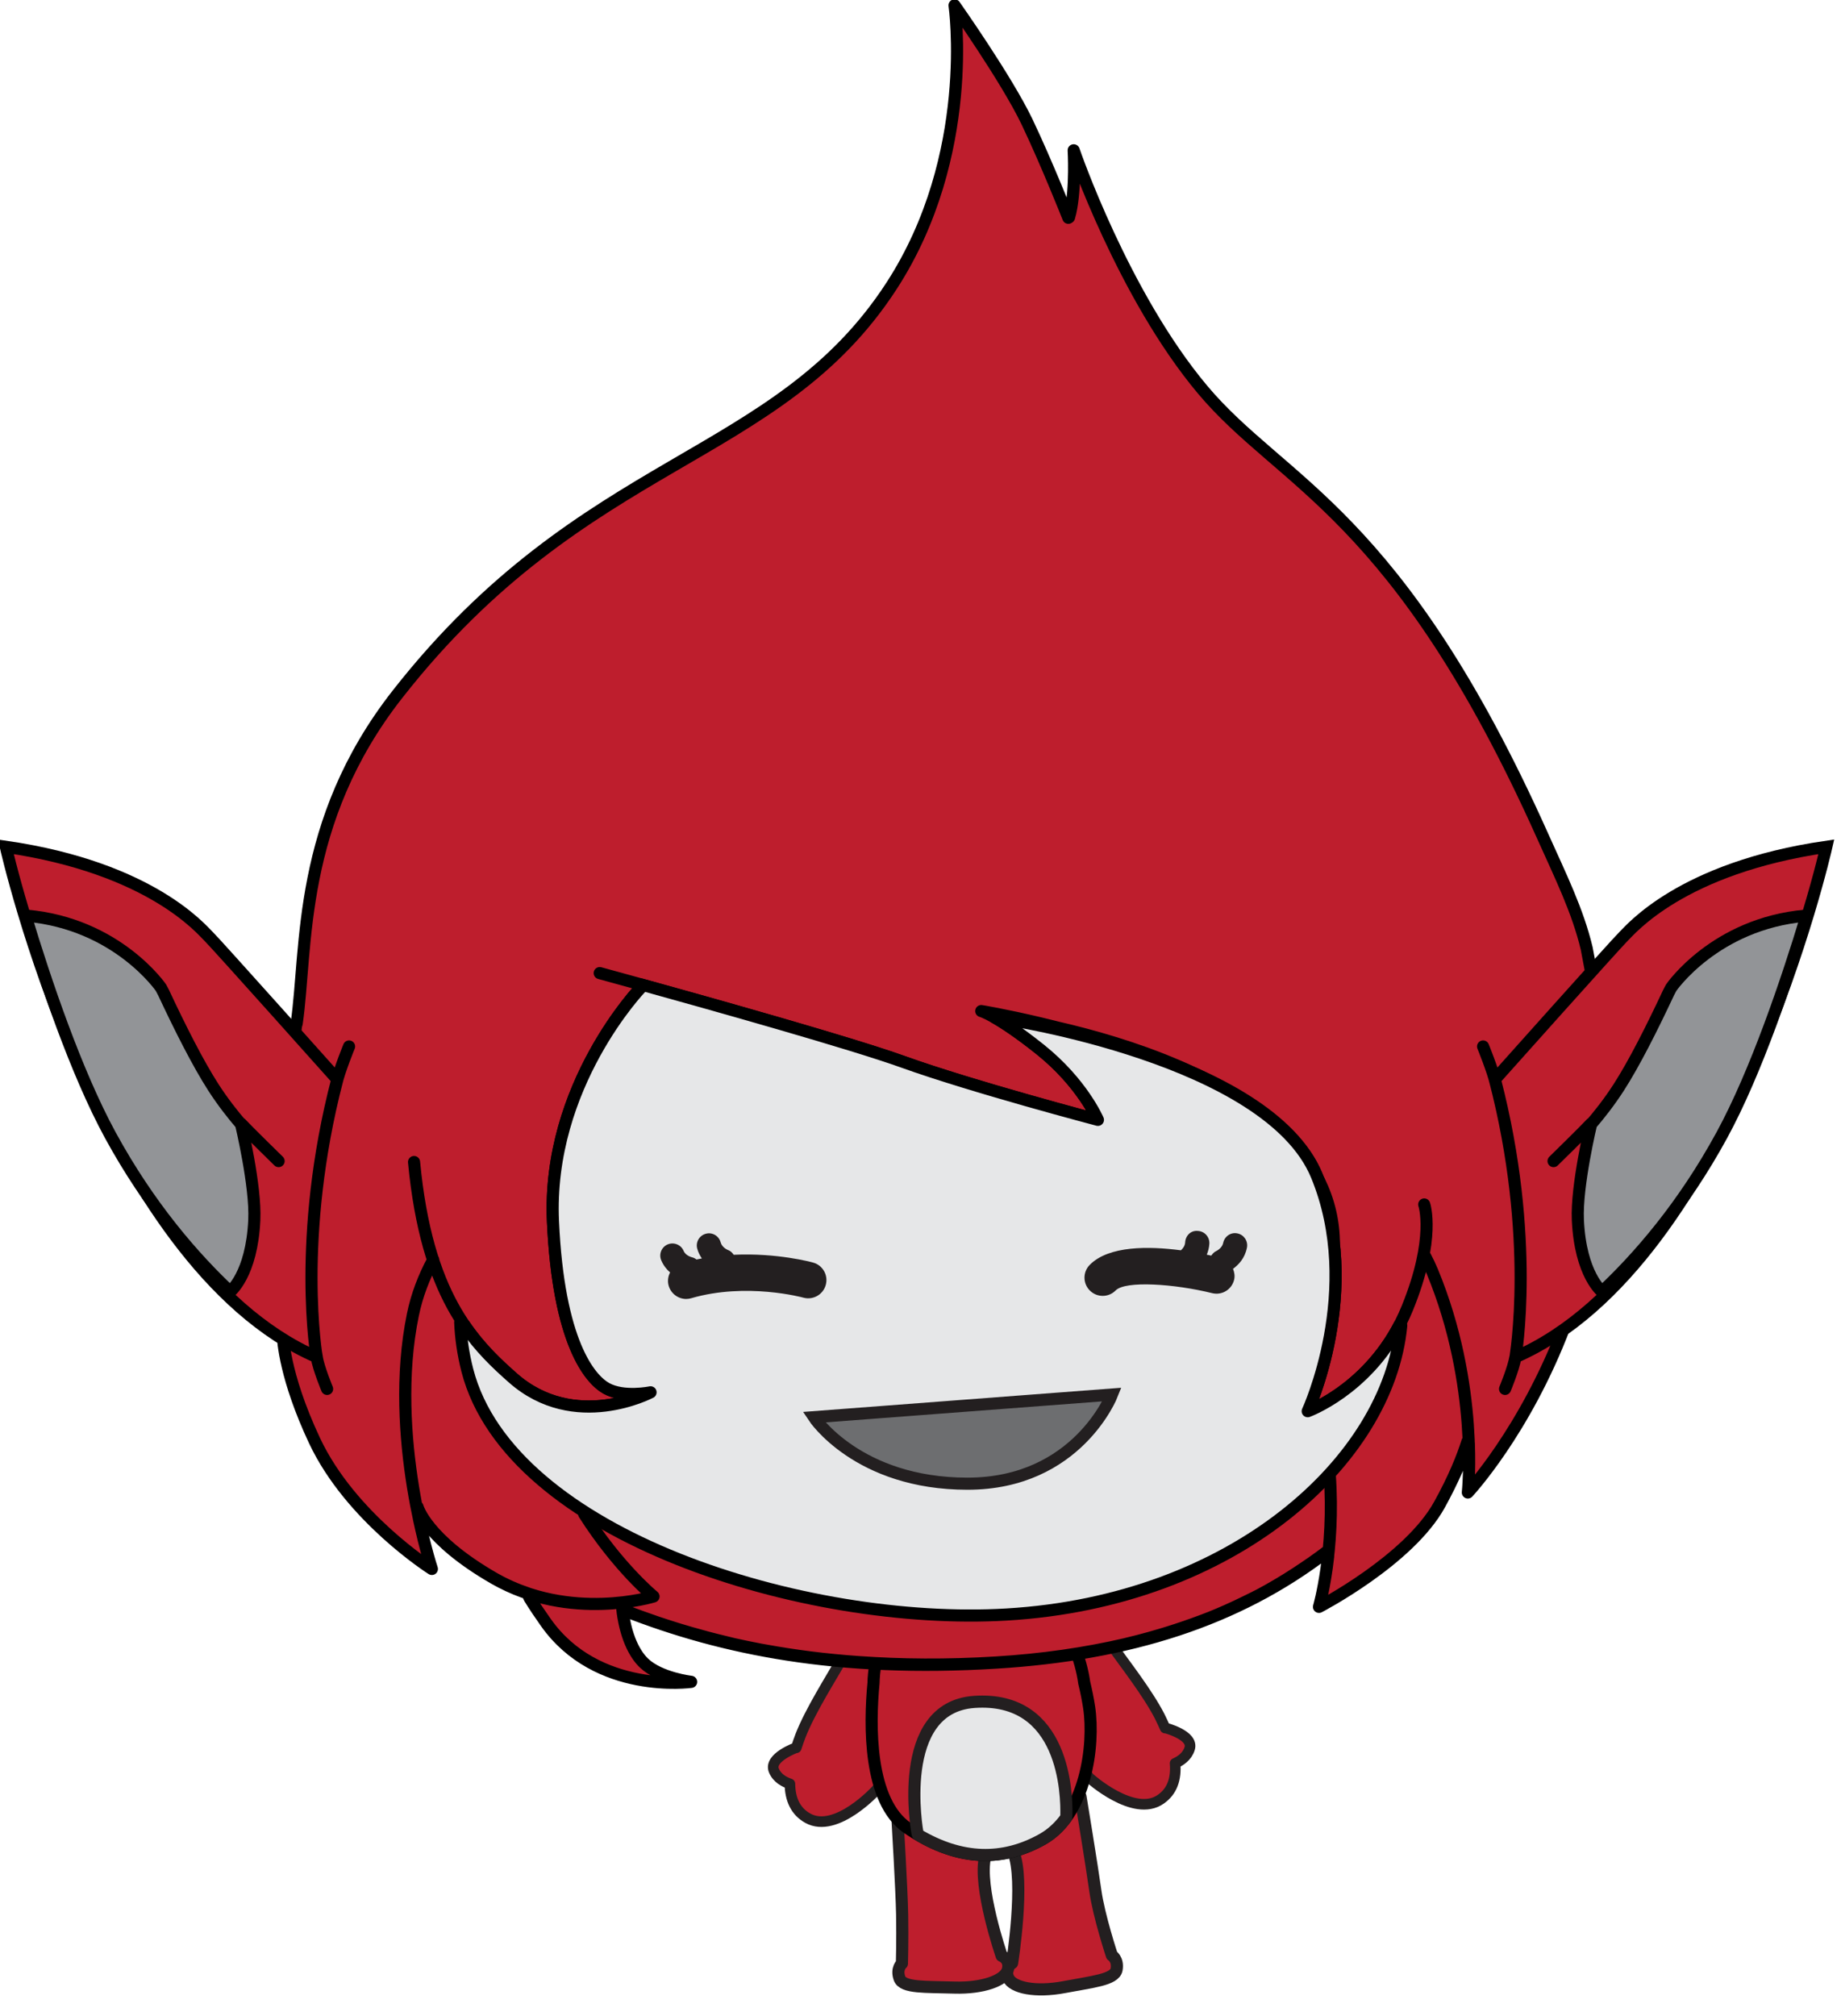
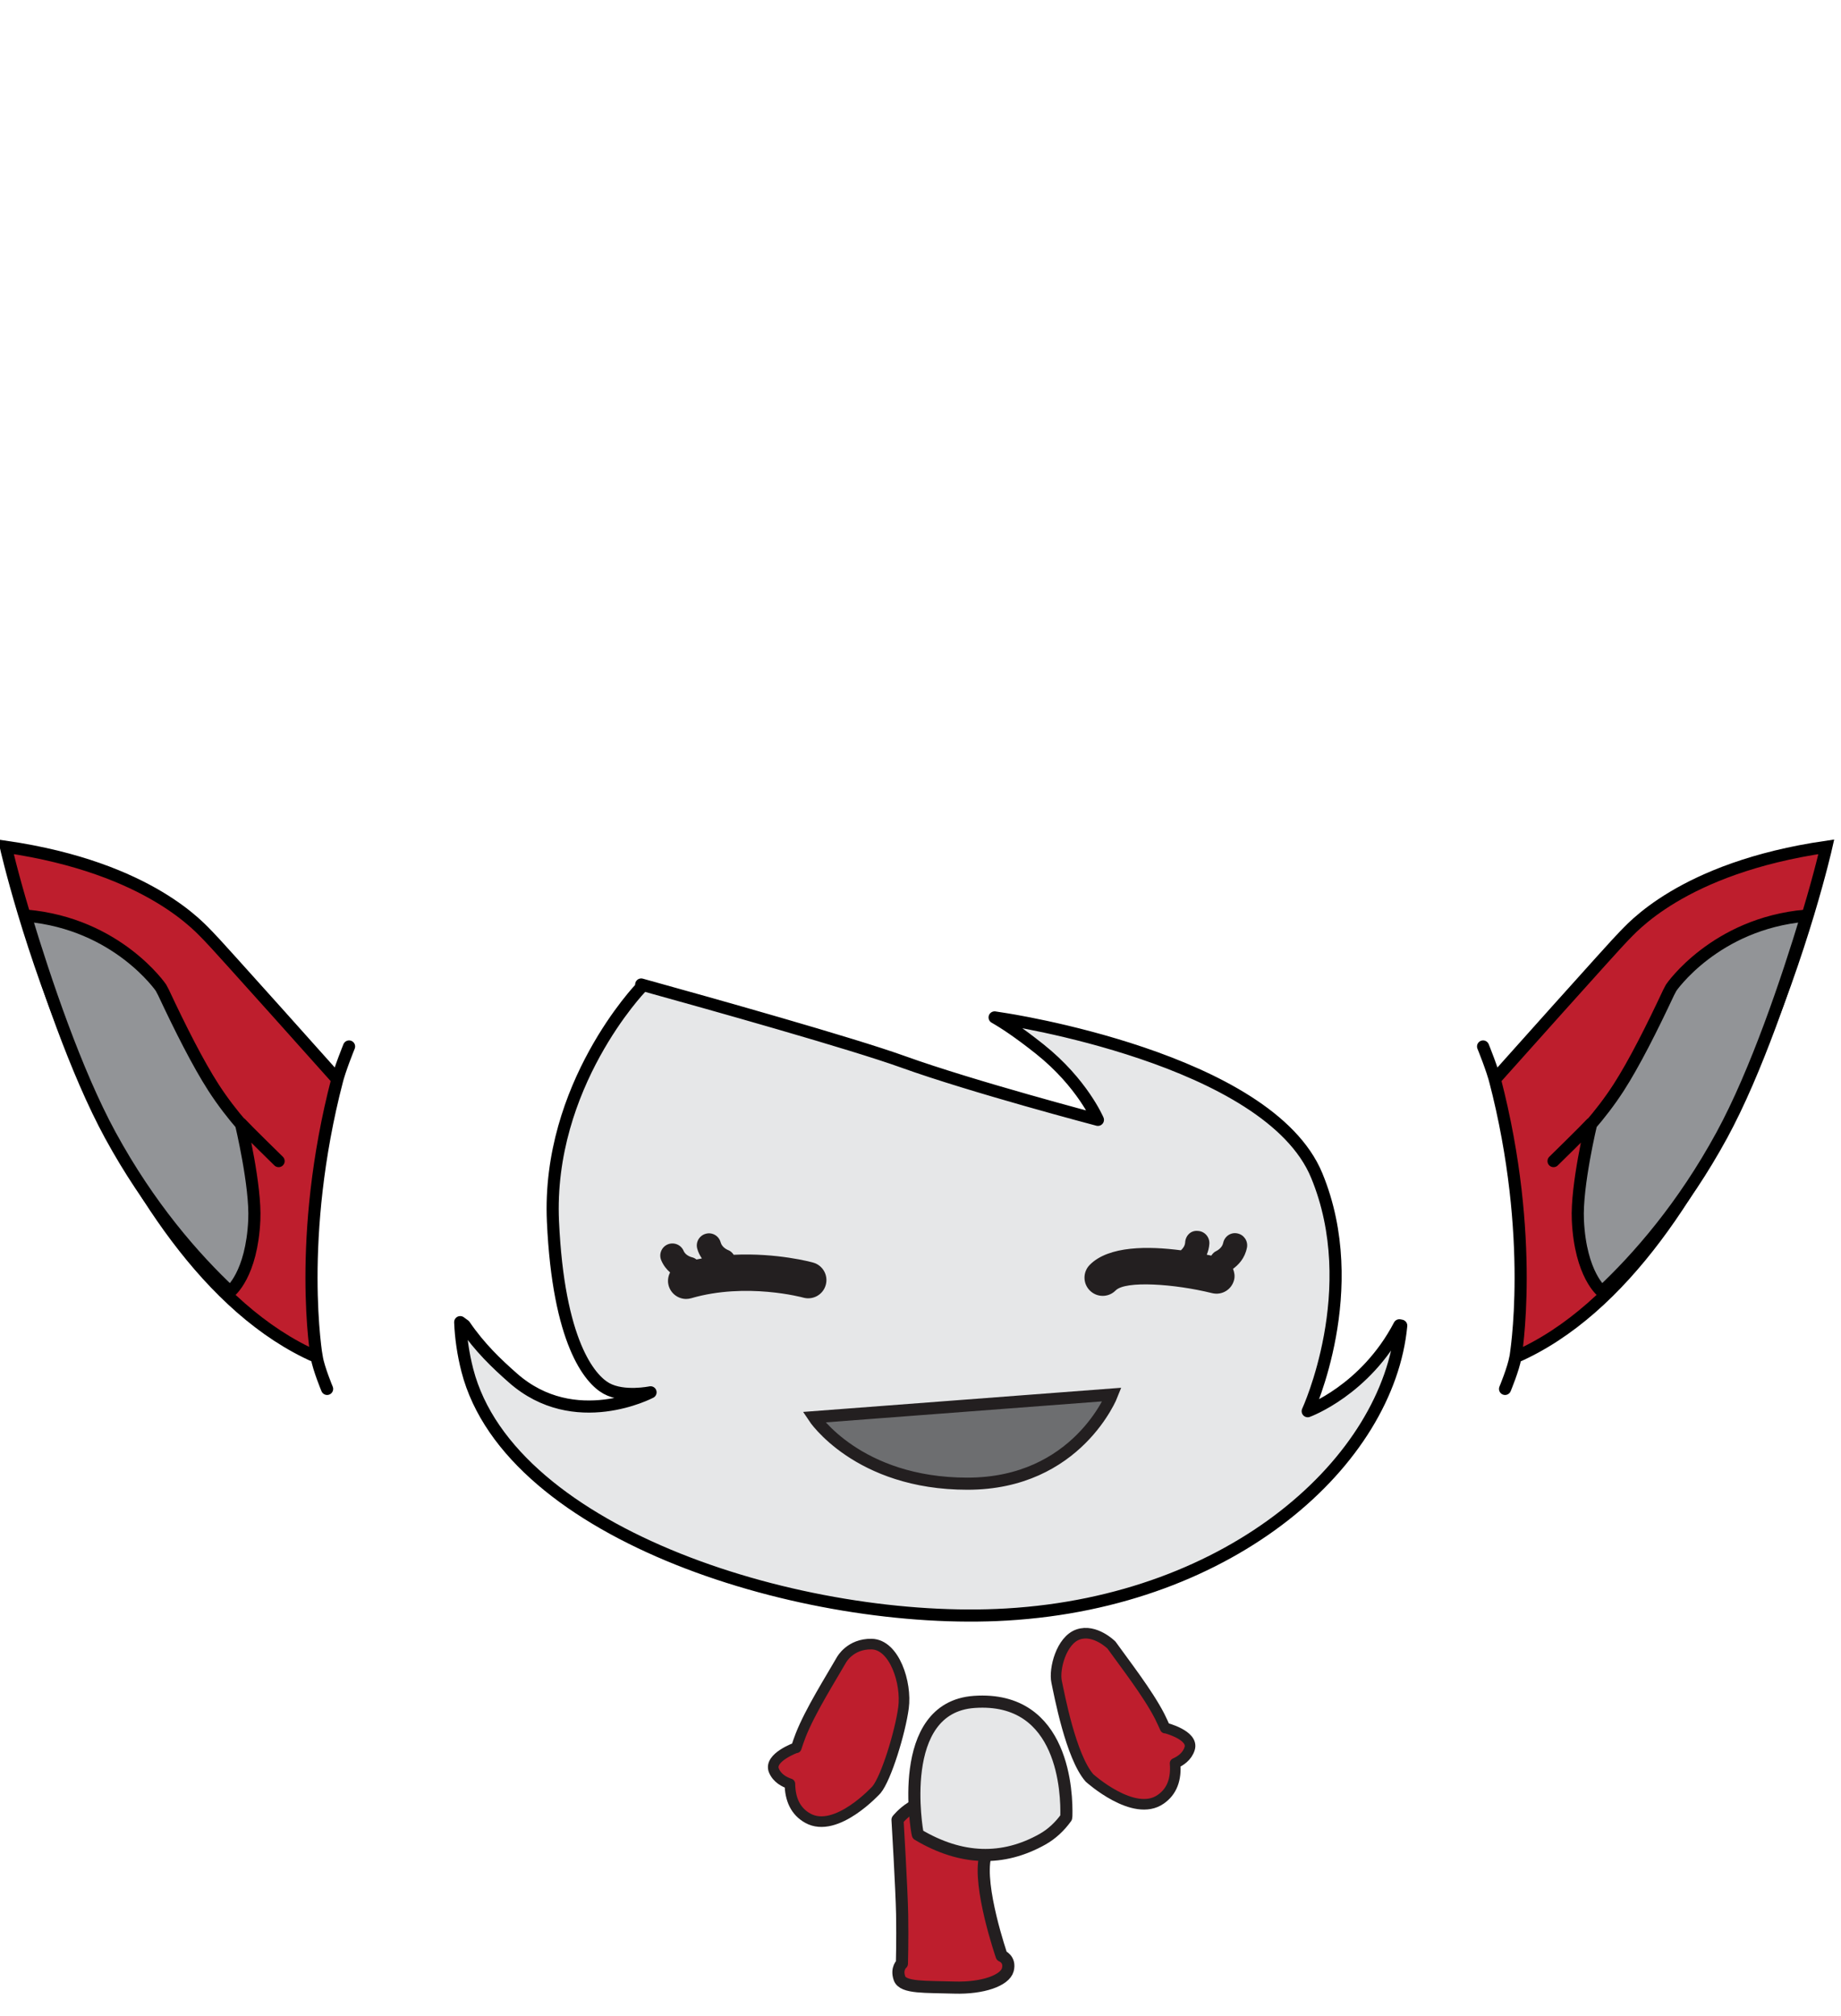
<svg xmlns="http://www.w3.org/2000/svg" version="1.1" width="137" height="150">
  <g id="ID0.9339259071275592" transform="matrix(1, 0, 0, 1, 0, -0.5)">
    <path id="L_Arm" fill="#BE1E2D" stroke="#231F20" stroke-width="0.874" stroke-linecap="round" stroke-linejoin="round" d="M 74.208 140.417 C 74.483 138.378 73.462 135.202 71.578 135.164 C 69.807 135.128 69.089 136.465 69.089 136.465 C 68.220 137.981 66.501 140.695 65.720 142.695 C 65.583 143.049 65.468 143.384 65.359 143.720 L 65.359 143.700 C 65.359 143.700 63.066 144.521 63.517 145.596 C 63.788 146.244 64.396 146.545 64.835 146.692 C 64.855 147.981 65.302 148.963 66.308 149.524 C 68.662 150.838 71.980 147.178 71.980 147.178 C 72.784 146.206 73.933 142.456 74.208 140.417 L 74.208 140.417 L 74.208 140.417 L 74.208 140.417 Z " transform="matrix(0.902, 0, 0, 0.902, 0.3, 0.9)" />
    <path id="R_Arm" fill="#BE1E2D" stroke="#231F20" stroke-width="0.874" stroke-linecap="round" stroke-linejoin="round" d="M 89.551 146.203 C 88.008 144.435 87.061 139.312 86.838 138.265 C 86.617 137.218 87.225 134.848 88.615 134.369 C 90.006 133.889 91.365 135.245 91.365 135.245 C 92.379 136.667 94.357 139.202 95.336 141.110 C 95.506 141.450 95.652 141.774 95.797 142.094 L 95.795 142.074 C 95.795 142.074 98.158 142.668 97.816 143.779 C 97.609 144.453 97.038 144.810 96.613 145 C 96.717 146.285 96.376 147.311 95.426 147.965 C 93.217 149.513 89.551 146.203 89.551 146.203 L 89.551 146.203 L 89.551 146.203 L 89.551 146.203 Z " transform="matrix(0.902, 0, 0, 0.902, 0.3, 0.9)" />
-     <path id="R_Leg" fill="#BE1E2D" stroke="#231F20" stroke-linecap="round" stroke-linejoin="round" d="M 84.953 147.741 C 86.683 147.237 88.808 147.741 88.808 147.741 C 88.808 147.741 89.749 153.459 90.037 155.527 C 90.326 157.599 91.397 160.839 91.397 160.839 C 91.397 160.839 91.938 161.163 91.787 162.009 C 91.631 162.853 89.772 163.017 87.442 163.460 C 85.117 163.898 83.214 163.522 82.848 162.690 C 82.479 161.862 83.167 161.476 83.167 161.476 C 83.167 161.476 84.251 154.647 83.264 152.297 C 83.271 152.303 82.746 148.382 84.953 147.741 L 84.953 147.741 L 84.953 147.741 L 84.953 147.741 Z " transform="matrix(0.902, 0, 0, 0.902, 0.3, 0.9)" />
-     <path id="L_Leg" fill="#BE1E2D" stroke="#231F20" stroke-linecap="round" stroke-linejoin="round" d="M 77.492 148.382 C 75.448 147.444 73.714 149.653 73.714 149.653 C 73.714 149.653 74.056 155.380 74.095 157.465 C 74.132 159.557 74.077 161.514 74.077 161.514 C 74.077 161.514 73.591 161.916 73.876 162.729 C 74.161 163.542 76.022 163.417 78.389 163.495 C 80.759 163.569 82.577 162.903 82.813 162.026 C 83.044 161.151 82.305 160.880 82.305 160.880 C 82.305 160.880 80.327 155.151 80.946 152.685 C 80.943 152.680 80.611 149.812 77.492 148.382 L 77.492 148.382 L 77.492 148.382 L 77.492 148.382 Z " transform="matrix(0.902, 0, 0, 0.902, 0.3, 0.9)" />
+     <path id="L_Leg" fill="#BE1E2D" stroke="#231F20" stroke-linecap="round" stroke-linejoin="round" d="M 77.492 148.382 C 75.448 147.444 73.714 149.653 73.714 149.653 C 73.714 149.653 74.056 155.380 74.095 157.465 C 74.132 159.557 74.077 161.514 74.077 161.514 C 74.077 161.514 73.591 161.916 73.876 162.729 C 74.161 163.542 76.022 163.417 78.389 163.495 C 80.759 163.569 82.577 162.903 82.813 162.026 C 83.044 161.151 82.305 160.880 82.305 160.880 C 82.305 160.880 80.327 155.151 80.946 152.685 C 80.943 152.680 80.611 149.812 77.492 148.382 L 77.492 148.382 L 77.492 148.382 Z " transform="matrix(0.902, 0, 0, 0.902, 0.3, 0.9)" />
    <g id="Body_1_">
-       <path id="Body" fill="#BE1E2D" stroke="#000000" d="M 89.525 140.404 C 89.425 139.738 89.284 139.041 89.118 138.356 C 88.590 134.470 85.418 128.242 78.588 129.242 C 71.756 130.242 71.734 138.359 71.734 138.359 L 71.734 138.359 C 71.398 141.869 71.321 148.140 74.534 150.334 C 78.412 152.980 82.152 153.246 85.680 151.260 C 89.246 149.248 89.986 143.516 89.525 140.404 L 89.525 140.404 L 89.525 140.404 L 89.525 140.404 Z " transform="matrix(0.902, 0, 0, 0.902, 0.3, 0.9)" />
      <path id="Belly" fill="#E6E7E8" stroke="#231F20" stroke-linecap="round" stroke-linejoin="round" d="M 87.643 149.322 C 87.690 147.595 87.520 139.414 80.045 139.933 C 73.463 140.394 75.355 150.718 75.355 150.718 L 75.392 150.878 C 78.965 153.005 82.414 153.097 85.682 151.257 C 86.457 150.819 87.102 150.205 87.625 149.481 L 87.643 149.322 L 87.643 149.322 L 87.643 149.322 L 87.643 149.322 Z " transform="matrix(0.902, 0, 0, 0.902, 0.3, 0.9)" />
    </g>
    <g id="Head_3_">
      <g id="Head_2_">
-         <path id="Head_1_" fill="#BE1E2D" stroke="#000000" stroke-linecap="round" stroke-linejoin="round" d="M 129.344 107.244 L 128.750 108.964 C 125.455 117.652 120.771 122.652 120.771 122.652 C 120.771 122.652 120.939 121.101 120.849 118.609 L 120.703 118.558 C 120.281 119.870 119.588 121.562 118.435 123.652 C 115.910 128.243 108.492 132.090 108.492 132.090 C 108.492 132.090 108.953 130.512 109.242 127.930 L 109.138 127.535 C 108.333 128.153 107.499 128.723 106.657 129.276 C 106.409 129.440 106.161 129.600 105.909 129.755 C 105.142 130.232 104.361 130.687 103.564 131.111 C 103.249 131.277 102.921 131.431 102.603 131.590 C 102.021 131.881 101.431 132.156 100.832 132.422 C 100.393 132.615 99.949 132.807 99.498 132.985 C 99.031 133.173 98.551 133.342 98.074 133.518 C 97.197 133.832 96.306 134.125 95.396 134.395 C 95.099 134.483 94.802 134.571 94.500 134.653 C 93.851 134.832 93.197 135.006 92.531 135.160 L 92.533 135.162 C 89.190 135.940 85.643 136.449 81.846 136.683 C 77.738 136.935 74.013 136.894 70.535 136.652 L 70.535 136.652 C 67.783 136.460 65.207 136.130 62.768 135.683 C 62.650 135.662 62.531 135.640 62.412 135.620 C 61.658 135.476 60.916 135.325 60.188 135.161 C 59.934 135.101 59.691 135.038 59.438 134.976 C 58.471 134.747 57.531 134.495 56.604 134.226 C 56.018 134.056 55.436 133.882 54.867 133.697 C 54.529 133.591 54.190 133.478 53.859 133.366 C 52.955 133.054 52.059 132.736 51.190 132.394 L 51.039 132.540 C 51.367 134.889 52.177 136.152 52.824 136.755 C 54.143 137.984 56.682 138.276 56.682 138.276 C 56.682 138.276 48.921 139.362 44.695 133.371 C 44.246 132.733 43.793 132.073 43.363 131.371 L 43.178 130.969 C 42.260 130.662 41.330 130.254 40.412 129.729 C 34.814 126.504 34.111 123.844 34.111 123.844 L 34.228 124.819 C 34.767 127.360 35.293 128.965 35.293 128.965 C 35.293 128.965 28.593 124.725 25.609 118.371 C 23.203 113.241 23.012 110.135 22.996 109.612 L 22.771 107.747 C 22.626 100.439 23.080 92.244 24.084 84.181 L 24.146 83.966 C 25.041 77.733 24.173 67.406 32.443 56.841 C 47.940 37.047 63.772 37.735 73.241 23.106 C 80.208 12.343 78.419 0 78.419 0 C 78.419 0 82.690 6.047 84.395 9.598 C 86.044 13.059 87.807 17.520 87.807 17.520 L 87.864 17.482 C 87.903 17.352 87.938 17.219 87.968 17.086 C 88.433 15.015 88.249 11.953 88.249 11.953 C 88.249 11.953 92.321 23.887 98.895 31.711 C 105.464 39.530 114.960 41.766 126.950 68.547 C 128.442 71.875 129.829 74.676 130.571 77.780 L 130.907 79.567 C 131.951 85.151 131.540 100.579 129.344 107.244 L 129.344 107.244 L 129.344 107.244 L 129.344 107.244 Z M 52.542 81.015 C 52.542 81.015 44.776 89.082 45.288 100.307 C 45.741 110.239 48.315 113.307 49.702 114.076 C 51.128 114.860 53.339 114.395 53.339 114.395 C 53.339 114.395 47.085 117.707 41.987 113.213 C 38.577 110.209 34.866 106.334 33.827 95.403 M 117.167 98.903 C 117.167 98.903 118.132 101.666 115.780 107.438 C 113.134 113.942 107.551 115.955 107.551 115.955 C 107.551 115.955 112.190 105.934 108.297 96.514 C 106.598 92.398 101.354 89.332 95.880 87.167 C 88.462 84.230 80.623 82.951 80.623 82.951 M 120.736 118.448 C 120.318 119.776 119.616 121.510 118.429 123.655 C 115.905 128.246 108.486 132.093 108.486 132.093 C 108.486 132.093 109.827 127.489 109.370 121.150 M 35.409 103.459 C 34.647 104.873 34.061 106.389 33.733 107.989 C 31.673 117.971 35.298 128.967 35.298 128.967 C 35.298 128.967 28.600 124.729 25.614 118.373 C 22.967 112.731 23.001 109.537 23.001 109.537 M 128.745 108.970 C 125.448 117.658 120.766 122.658 120.766 122.658 C 120.766 122.658 121.733 113.846 117.831 104.424 C 117.654 103.998 117.456 103.584 117.245 103.182 M 80.624 82.951 C 80.624 82.951 81.952 83.303 85.456 86.092 C 88.960 88.881 90.249 91.924 90.249 91.924 C 90.249 91.924 79.902 89.198 74.175 87.139 C 68.453 85.077 49.144 79.819 49.144 79.819 M 47.862 124.434 C 50.667 128.840 53.585 131.237 53.585 131.237 C 53.585 131.237 46.722 133.362 40.417 129.733 C 34.819 126.508 34.116 123.848 34.116 123.848 M 109.131 127.541 C 101.735 133.231 92.761 136.020 81.848 136.692 C 68.835 137.494 59.325 135.592 51.195 132.403 M 50.964 131.821 C 51.210 134.639 52.116 136.100 52.827 136.760 C 54.147 137.989 56.686 138.281 56.686 138.281 C 56.686 138.281 48.923 139.368 44.698 133.376 C 44.249 132.738 43.796 132.079 43.366 131.376 M 81.375 83.285 C 81.375 83.285 109.717 86.742 109.717 102.211 " transform="matrix(0.902, 0, 0, 0.902, 0.3, 0.9)" />
        <path id="Face" fill="#E6E7E8" stroke="#000000" stroke-linecap="round" stroke-linejoin="round" d="M 115.271 108.899 C 114.214 120.024 101.425 131.631 82.709 132.725 C 66.186 133.701 41.768 126.270 38.225 112.588 C 37.873 111.213 37.686 109.885 37.635 108.609 L 37.994 108.872 C 39.248 110.708 40.639 112.031 41.986 113.216 C 47.084 117.708 53.338 114.396 53.338 114.396 C 53.338 114.396 51.127 114.863 49.701 114.079 C 48.314 113.310 45.740 110.243 45.287 100.310 C 44.775 89.083 52.541 81.018 52.541 81.018 L 52.568 80.760 C 58.380 82.370 69.959 85.620 74.172 87.139 C 79.900 89.201 90.246 91.924 90.246 91.924 C 90.246 91.924 88.957 88.881 85.453 86.092 C 83.699 84.696 82.492 83.912 81.724 83.475 L 82.445 83.588 C 82.445 83.588 104.297 86.817 108.299 96.514 C 112.192 105.936 107.555 115.955 107.555 115.955 C 107.555 115.955 112.309 114.239 115.117 108.869 L 115.271 108.899 L 115.271 108.899 L 115.271 108.899 L 115.271 108.899 Z " transform="matrix(0.902, 0, 0, 0.902, 0.3, 0.9)" />
      </g>
      <g id="R_Ear">
        <path id="Outer_Ear_1_" fill="#BE1E2D" stroke="#000000" stroke-linecap="round" d="M 122.995 88.591 C 122.995 88.591 133.064 77.316 133.625 76.781 C 134.186 76.248 138.348 71.145 150.342 69.402 C 150.342 69.402 142.639 103.655 124.696 111.491 C 124.695 111.489 126.402 101.688 122.995 88.591 L 122.995 88.591 L 122.995 88.591 L 122.995 88.591 Z M 123.064 88.867 C 122.806 87.784 122.023 85.871 122.023 85.871 M 123.836 114.117 C 123.836 114.117 124.525 112.474 124.695 111.489 " transform="matrix(0.902, 0, 0, 0.902, 0.3, 0.9)" />
        <path id="Inner_Ear_1_" fill="#929497" stroke="#000000" stroke-linecap="round" d="M 131.848 106.106 C 131.848 106.106 130.050 104.725 129.843 100.182 C 129.710 97.364 130.948 92.225 130.948 92.225 L 130.847 92.389 C 131.632 91.481 132.460 90.420 133.210 89.256 C 134.481 87.287 135.968 84.334 137.331 81.423 L 137.542 81.022 C 137.542 81.022 141.146 75.751 148.616 75.084 L 148.702 75.131 C 147.128 80.338 144.561 87.975 141.718 93.192 C 138.530 99.045 134.839 103.295 131.714 106.213 L 131.848 106.106 L 131.848 106.106 L 131.848 106.106 L 131.848 106.106 Z M 127.837 95.325 C 127.837 95.325 130.458 92.763 130.948 92.225 " transform="matrix(0.902, 0, 0, 0.902, 0.3, 0.9)" />
      </g>
      <g id="L_Ear">
        <path id="Outer_Ear_2_" fill="#BE1E2D" stroke="#000000" stroke-linecap="round" d="M 25.794 111.489 C 7.852 103.654 0.149 69.401 0.149 69.401 C 12.144 71.145 16.306 76.248 16.866 76.780 C 17.426 77.313 27.496 88.590 27.496 88.590 C 24.087 101.688 25.794 111.489 25.794 111.489 L 25.794 111.489 L 25.794 111.489 L 25.794 111.489 Z M 28.466 85.871 C 28.466 85.871 27.684 87.784 27.425 88.867 M 25.794 111.489 C 25.965 112.474 26.654 114.117 26.654 114.117 " transform="matrix(0.902, 0, 0, 0.902, 0.3, 0.9)" />
        <path id="Inner_Ear_2_" fill="#929497" stroke="#000000" stroke-linecap="round" d="M 18.775 106.214 C 15.650 103.294 11.961 99.044 8.771 93.193 C 5.927 87.976 3.361 80.339 1.787 75.132 L 1.873 75.085 C 9.344 75.753 12.947 81.023 12.947 81.023 L 13.158 81.424 C 14.521 84.335 16.008 87.288 17.279 89.257 C 18.029 90.421 18.857 91.482 19.642 92.390 L 19.542 92.226 C 19.542 92.226 20.780 97.365 20.647 100.183 C 20.440 104.726 18.643 106.107 18.643 106.107 L 18.775 106.214 L 18.775 106.214 L 18.775 106.214 L 18.775 106.214 Z M 19.542 92.225 C 20.032 92.763 22.653 95.325 22.653 95.325 " transform="matrix(0.902, 0, 0, 0.902, 0.3, 0.9)" />
      </g>
      <path id="L_Eye" fill="#231F20" d="M 66.757 103.698 C 66.597 103.653 63.780 102.886 60.198 103.053 C 60.081 102.875 59.921 102.725 59.704 102.651 C 59.700 102.649 59.235 102.457 59.122 102.030 C 58.981 101.498 58.438 101.172 57.899 101.319 C 57.364 101.463 57.046 102.007 57.188 102.543 C 57.274 102.862 57.417 103.123 57.571 103.355 C 57.425 103.380 57.276 103.413 57.128 103.443 C 57.017 103.355 56.888 103.288 56.741 103.255 C 56.735 103.253 56.237 103.136 56.065 102.728 C 55.848 102.216 55.258 101.988 54.753 102.197 C 54.243 102.413 54.005 103.001 54.221 103.509 C 54.405 103.947 54.671 104.265 54.952 104.511 C 54.780 104.841 54.724 105.234 54.837 105.615 C 55.028 106.269 55.628 106.697 56.278 106.697 C 56.417 106.697 56.556 106.676 56.696 106.636 C 61.245 105.310 65.898 106.574 65.944 106.589 C 66.747 106.808 67.569 106.345 67.792 105.546 C 68.017 104.748 67.554 103.922 66.757 103.698 L 66.757 103.698 L 66.757 103.698 L 66.757 103.698 Z " transform="matrix(0.902, 0, 0, 0.902, 0.3, 0.9)" />
      <path id="R_Eye" fill="#231F20" d="M 102.542 102.467 C 102.648 101.924 102.298 101.401 101.757 101.291 C 101.208 101.174 100.692 101.535 100.581 102.076 C 100.495 102.504 100.052 102.723 100.023 102.739 C 99.835 102.821 99.706 102.963 99.601 103.123 C 99.484 103.096 99.359 103.071 99.228 103.045 C 99.335 102.776 99.421 102.483 99.441 102.135 C 99.468 101.582 99.045 101.114 98.495 101.086 C 97.905 101.024 97.474 101.483 97.445 102.033 C 97.425 102.346 97.220 102.573 97.091 102.684 C 94.445 102.336 91.138 102.295 89.571 103.887 C 88.989 104.479 88.997 105.428 89.587 106.008 C 89.880 106.297 90.259 106.442 90.642 106.442 C 91.032 106.442 91.415 106.293 91.708 105.996 C 92.519 105.170 96.552 105.448 99.667 106.217 C 100.489 106.418 101.284 105.922 101.483 105.119 C 101.561 104.803 101.504 104.494 101.393 104.213 C 101.831 103.891 102.366 103.358 102.542 102.467 L 102.542 102.467 L 102.542 102.467 L 102.542 102.467 Z " transform="matrix(0.902, 0, 0, 0.902, 0.3, 0.9)" />
      <path id="Mouth_1_" fill="#6D6E70" stroke="#231F20" stroke-linecap="round" d="M 66.812 116.449 C 66.812 116.449 70.421 121.935 79.484 121.935 C 88.550 121.935 91.412 114.581 91.412 114.581 L 66.812 116.449 L 66.812 116.449 L 66.812 116.449 L 66.812 116.449 Z " transform="matrix(0.902, 0, 0, 0.902, 0.3, 0.9)" />
    </g>
  </g>
</svg>